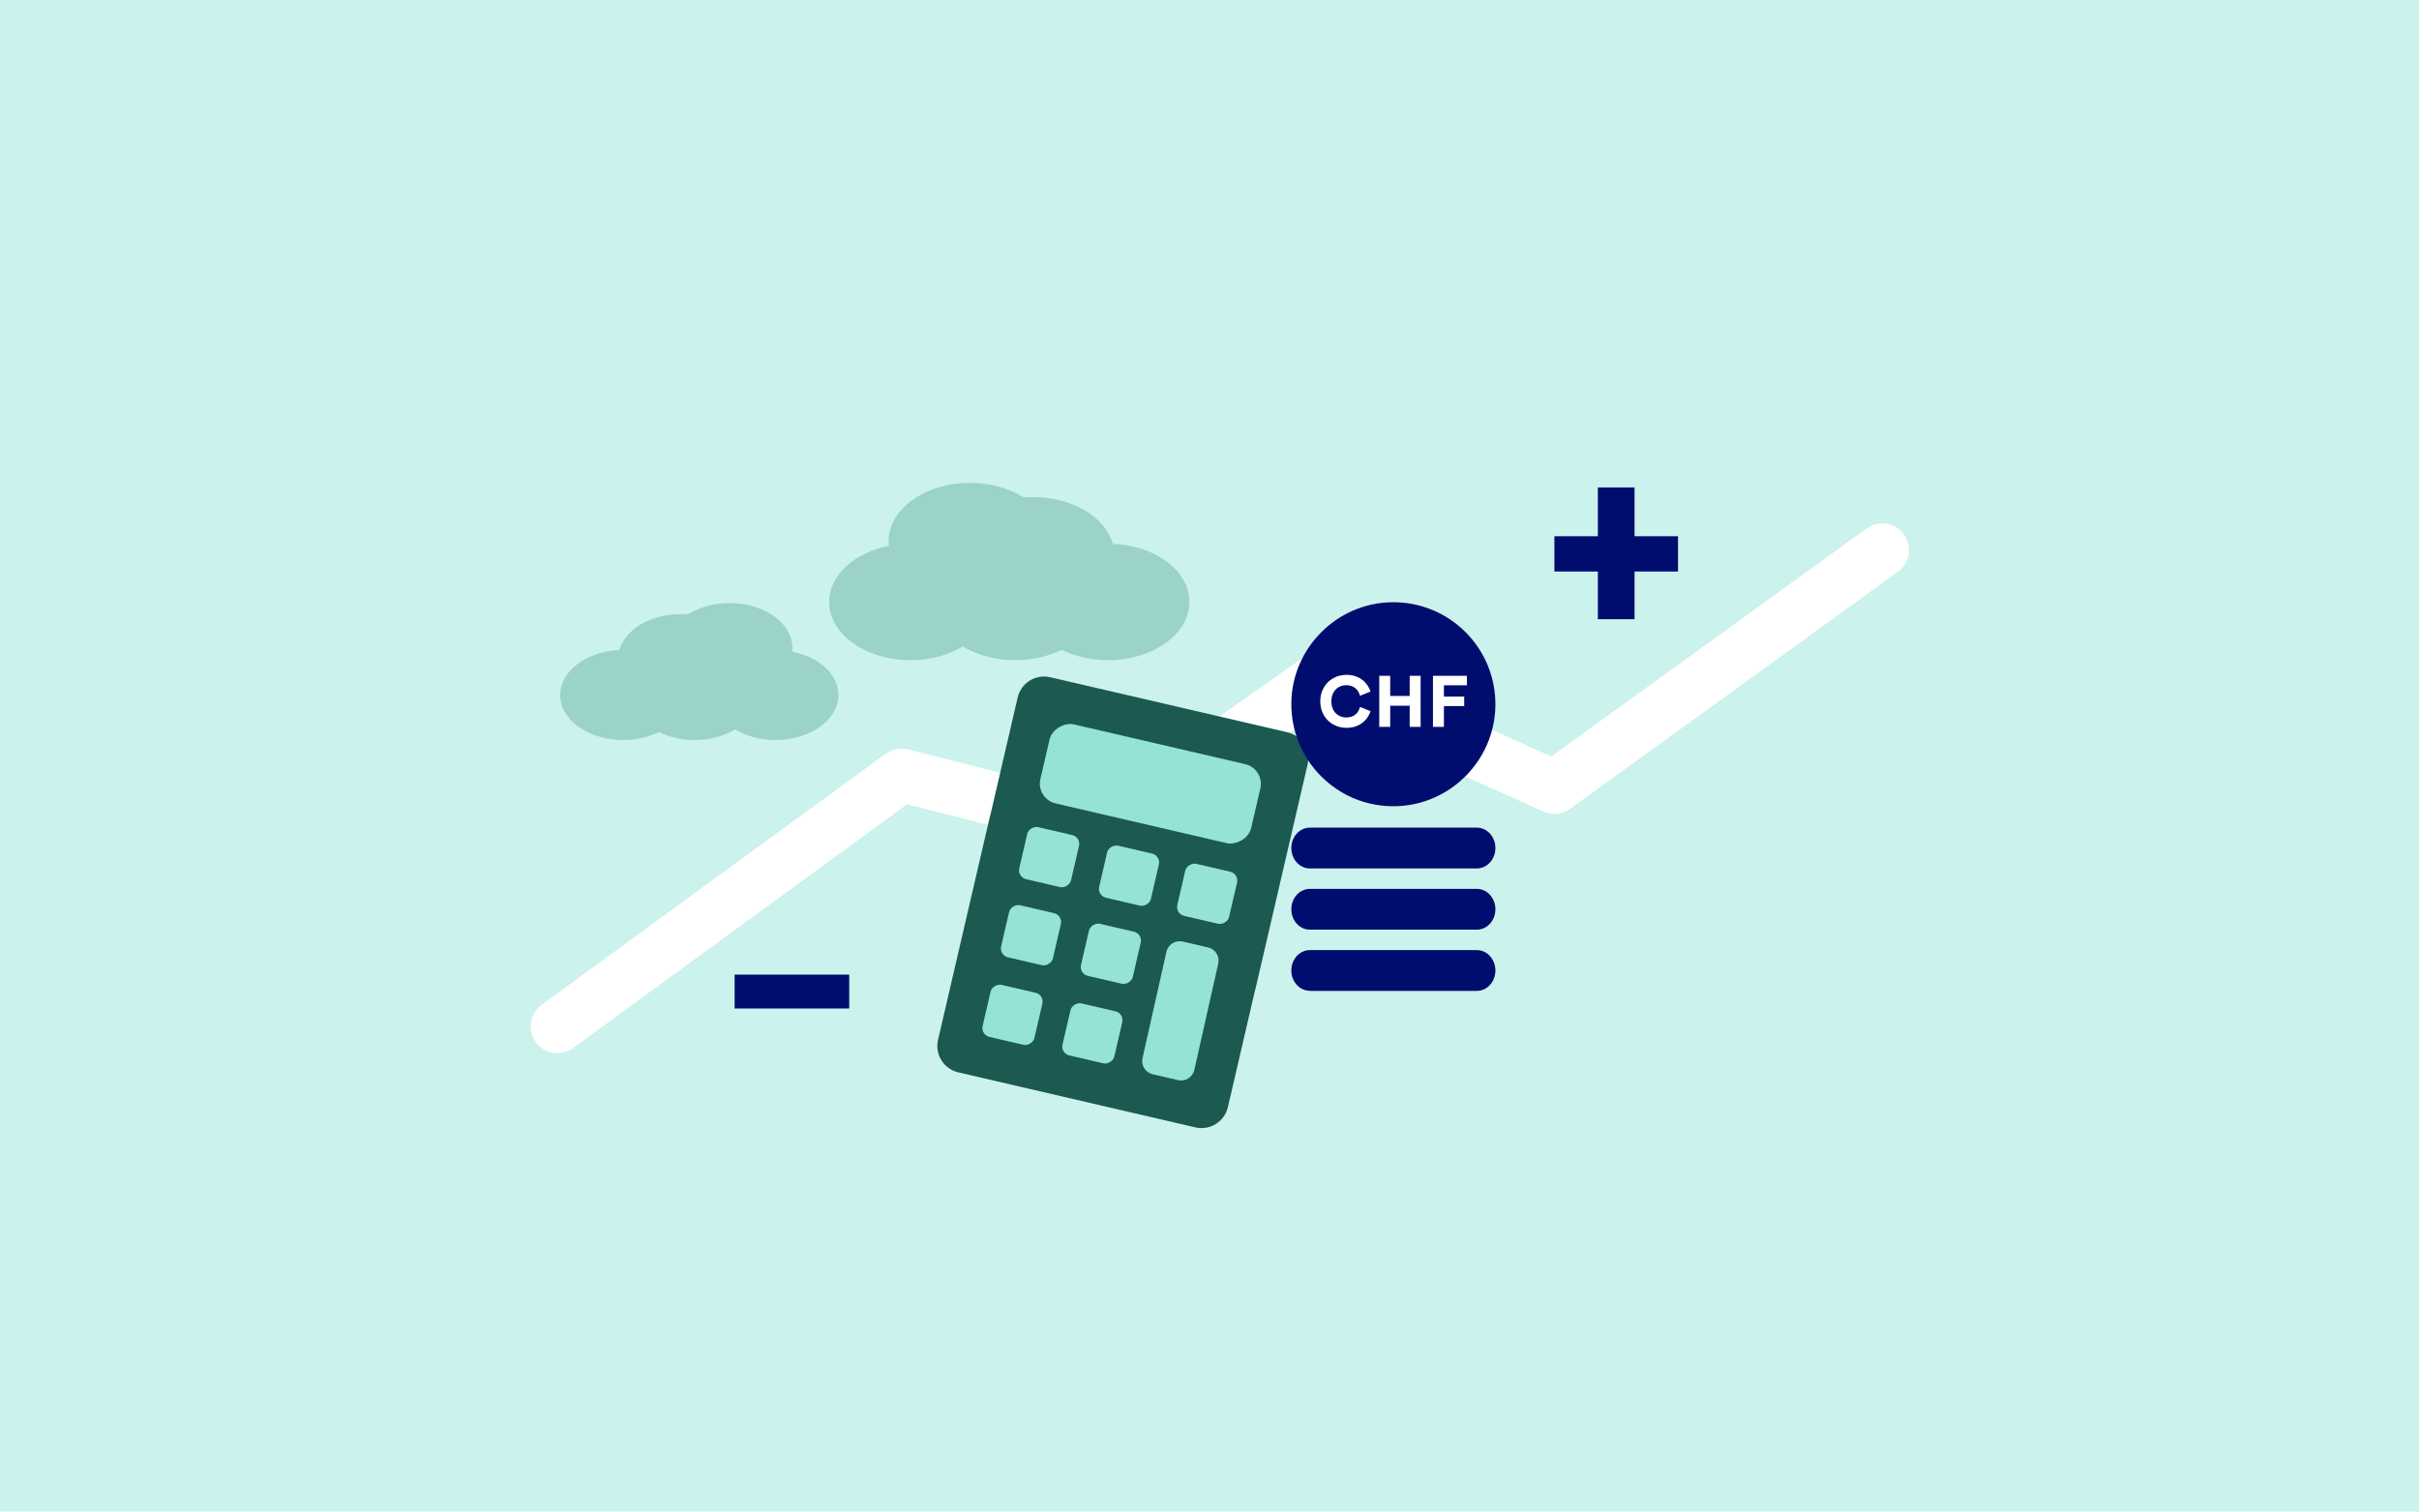
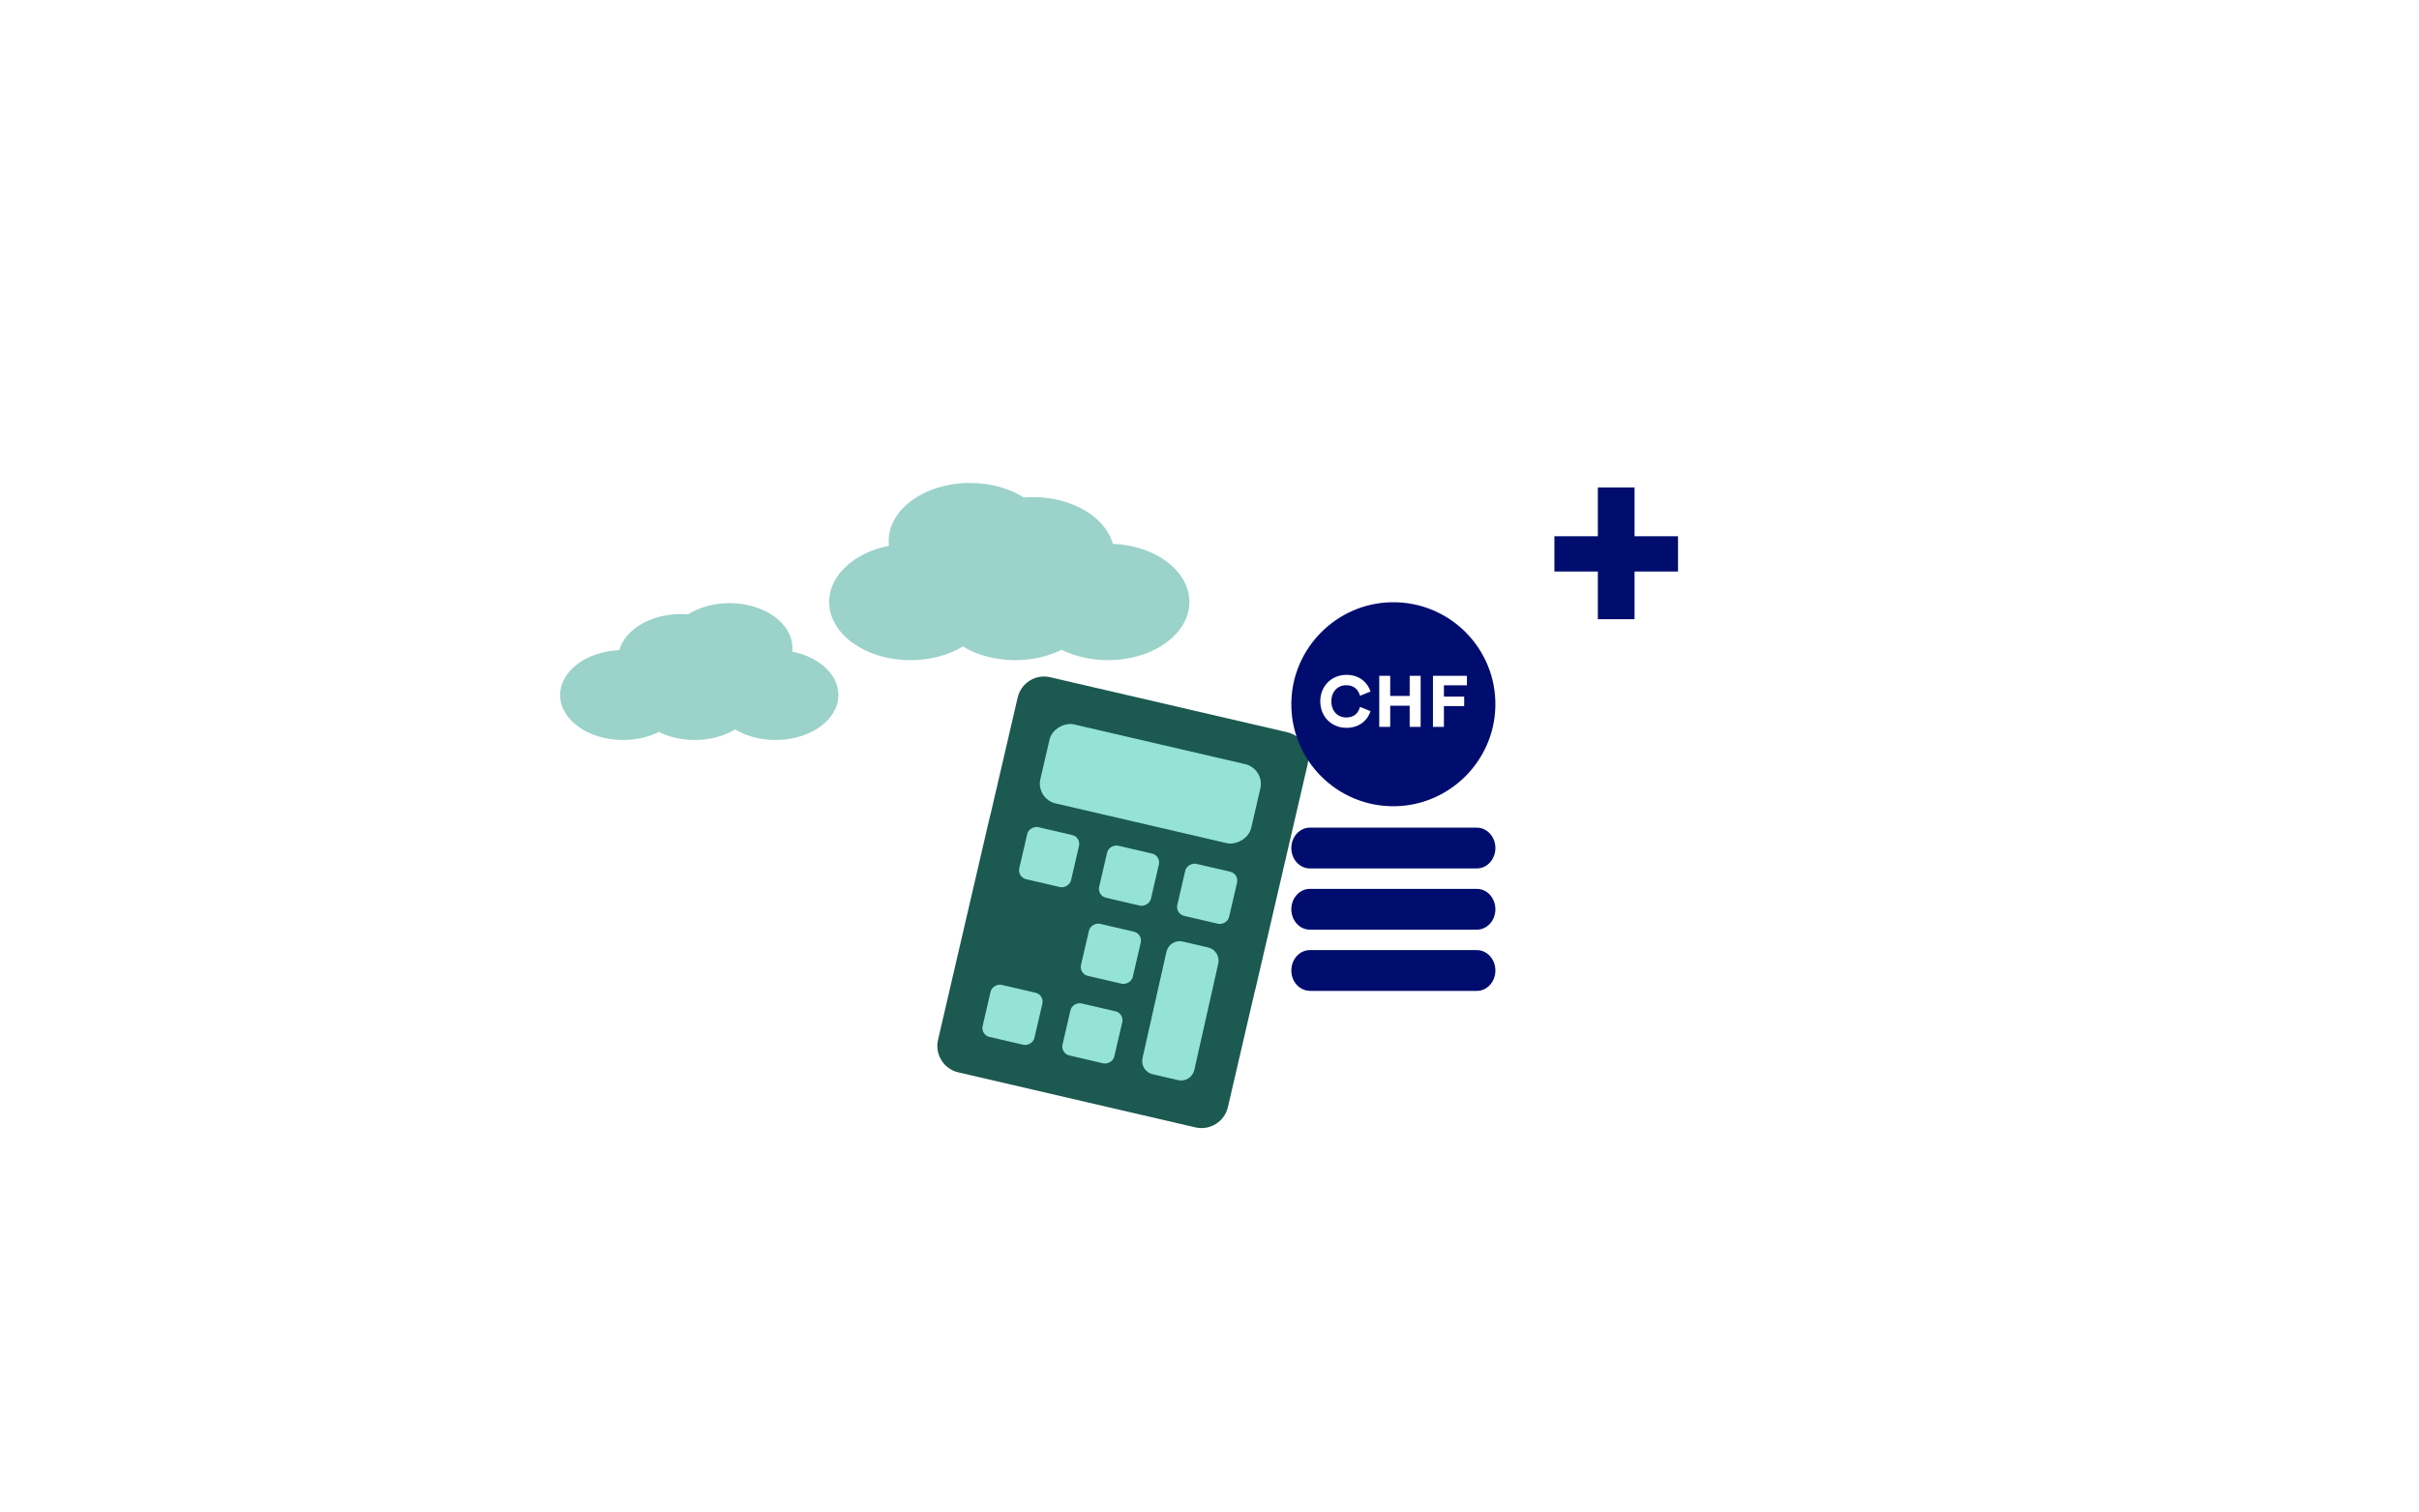
<svg xmlns="http://www.w3.org/2000/svg" viewBox="0 0 3620.499 2263">
  <defs>
    <style>.cls-1{fill:none;}.cls-1,.cls-2,.cls-3,.cls-4,.cls-5,.cls-6,.cls-7{stroke-width:0px;}.cls-2{fill:#94e3d4;}.cls-3{fill:#1b5951;}.cls-4{fill:#cbf2ec;}.cls-5{fill:#9bd2ca;}.cls-6{fill:#fff;}.cls-7{fill:#000d6e;}</style>
  </defs>
  <g id="Hintergrund">
-     <rect class="cls-4" width="3620.499" height="2263" />
-   </g>
+     </g>
  <g id="Deckungsbeitrag">
    <path class="cls-5" d="m1185.759,975.565c.193-1.761.294-3.542.294-5.339,0-37.181-42.116-67.323-94.07-67.323-23.851,0-45.624,6.356-62.206,16.826-3.505-.283-7.066-.434-10.677-.434-45.57,0-83.568,23.19-92.219,53.98-49.353,2.069-88.485,31.362-88.485,67.201,0,37.181,42.116,67.323,94.07,67.323,19.934,0,38.416-4.441,53.63-12.011,15.214,7.57,33.696,12.011,53.63,12.011,23.044,0,44.149-5.934,60.506-15.778,16.357,9.844,37.462,15.778,60.506,15.778,51.953,0,94.07-30.141,94.07-67.323,0-30.981-29.243-57.07-69.051-64.911Z" />
    <path class="cls-5" d="m1330.403,817.07c-.25-2.28-.381-4.585-.381-6.912,0-48.14,54.53-87.166,121.797-87.166,30.881,0,59.072,8.229,80.541,21.785,4.538-.367,9.148-.562,13.823-.562,59.001,0,108.199,30.025,119.4,69.89,63.899,2.678,114.565,40.606,114.565,87.009,0,48.14-54.53,87.166-121.797,87.166-25.81,0-49.739-5.75-69.438-15.551-19.699,9.801-43.628,15.551-69.438,15.551-29.837,0-57.162-7.683-78.34-20.429-21.178,12.746-48.503,20.429-78.34,20.429-67.266,0-121.797-39.025-121.797-87.166,0-40.112,37.863-73.891,89.403-84.043Z" />
-     <path class="cls-6" d="m834.187,1576.658c-12.339,0-24.509-5.69-32.341-16.42-13.025-17.843-9.119-42.866,8.725-55.892l515.137-376.024c9.626-7.027,21.883-9.395,33.434-6.46l290.991,73.939,298.176-209.905c11.56-8.137,26.557-9.57,39.445-3.766l334.026,150.372,471.98-341.352c17.902-12.946,42.908-8.929,55.853,8.971,12.946,17.9,8.931,42.906-8.97,55.853l-490.736,354.915c-11.604,8.393-26.805,9.941-39.861,4.063l-334.335-150.511-294.571,207.368c-9.548,6.723-21.558,8.937-32.876,6.061l-290.587-73.836-499.938,364.931c-7.114,5.192-15.37,7.694-23.551,7.694Z" />
    <path class="cls-7" d="m2511.475,802.781v52.799h-65.049v71.385h-54.911v-71.385h-65.049v-52.799h65.049v-73.074h54.911v73.074h65.049Z" />
-     <path class="cls-7" d="m1099.501,1509.746v-50.688h171.492v50.688h-171.492Z" />
    <path class="cls-3" d="m1837.752,1657.462l40.845-175.891c.056.022.113.042.169.064l78.209-336.79c4.586-19.751-6.199-39.542-24.507-46.792-1.902-.763-3.884-1.391-5.94-1.869l-261.54-60.734c.004.01.007.019.011.029l-93.236-21.651c-21.745-5.05-43.545,8.533-48.595,30.279l-40.845,175.891c-.056-.022-.113-.042-.169-.063l-78.209,336.79c-4.586,19.751,6.199,39.541,24.507,46.792,1.902.763,3.884,1.391,5.94,1.869l261.54,60.735c-.004-.01-.007-.02-.011-.029l93.236,21.651c21.745,5.05,43.545-8.533,48.595-30.279Z" />
    <rect class="cls-2" x="1661.024" y="1011.405" width="121.459" height="323.892" rx="30.365" ry="30.365" transform="translate(189.356 2585.068) rotate(-76.927)" />
    <rect class="cls-2" x="1530.235" y="1243.379" width="80.016" height="79.539" rx="13.61" ry="13.61" transform="translate(-34.836 2522.445) rotate(-76.927)" />
    <rect class="cls-2" x="1649.802" y="1271.145" width="80.016" height="79.539" rx="13.61" ry="13.61" transform="translate(30.639 2660.398) rotate(-76.927)" />
-     <rect class="cls-2" x="1503.08" y="1360.316" width="80.016" height="79.539" rx="13.61" ry="13.61" transform="translate(-169.755 2586.48) rotate(-76.927)" />
    <rect class="cls-2" x="1622.647" y="1388.082" width="80.016" height="79.539" rx="13.61" ry="13.61" transform="translate(-104.28 2724.433) rotate(-76.927)" />
    <rect class="cls-2" x="1475.405" y="1479.494" width="80.016" height="79.539" rx="13.61" ry="13.61" transform="translate(-307.258 2651.741) rotate(-76.927)" />
    <rect class="cls-2" x="1594.972" y="1507.259" width="80.016" height="79.539" rx="13.61" ry="13.61" transform="translate(-241.783 2789.694) rotate(-76.927)" />
    <rect class="cls-2" x="1766.774" y="1298.308" width="80.016" height="79.539" rx="13.61" ry="13.61" transform="translate(94.693 2795.357) rotate(-76.927)" />
    <path class="cls-2" d="m1763.205,1617.024l-38.041-8.834c-10.89-2.529-17.668-13.407-15.14-24.298l35.818-159.216c2.529-10.89,13.407-17.668,24.298-15.14l38.041,8.834c10.89,2.529,17.668,13.407,15.14,24.298l-35.818,159.216c-2.529,10.89-13.407,17.668-24.298,15.14Z" />
    <path class="cls-1" d="m2015.301,1089.601c19.567,0,31.781-11.662,35.957-24.965l-15.719-6.383c-2.64,9.694-9.246,15.838-20.461,15.838-13.198,0-22.445-9.664-22.445-24.1,0-14.496,9.246-24.19,22.34-24.19,11.215,0,17.926,6.264,20.566,15.838l15.719-6.383c-4.071-12.855-16.166-24.965-35.852-24.965-22.445,0-39.372,16.614-39.372,39.7,0,22.997,16.927,39.61,39.267,39.61Z" />
    <path class="cls-7" d="m2210.39,1422.342h-249.897c-15.337,0-27.767,13.676-27.767,30.543,0,16.575,12.046,29.907,27.01,30.375.267.007.488.168.757.168h249.897c15.335,0,27.765-13.674,27.765-30.543,0-16.867-12.43-30.543-27.765-30.543Z" />
    <path class="cls-7" d="m2210.39,1330.678h-249.897c-15.337,0-27.767,13.676-27.767,30.543,0,16.869,12.43,30.543,27.767,30.543h249.897c15.335,0,27.765-13.674,27.765-30.543,0-16.867-12.43-30.543-27.765-30.543Z" />
    <path class="cls-7" d="m2210.39,1239.014h-249.897c-15.337,0-27.767,13.674-27.767,30.543s12.43,30.543,27.767,30.543h249.897c15.335,0,27.765-13.674,27.765-30.543s-12.43-30.543-27.765-30.543Z" />
    <path class="cls-7" d="m1932.755,1051.379c-1.606,86.637,68.95,157.193,155.587,155.587,81.649-1.514,148.275-68.139,149.788-149.788,1.606-86.637-68.95-157.193-155.587-155.587-81.649,1.514-148.275,68.139-149.788,149.788Z" />
    <polygon class="cls-6" points="2144.706 1011.722 2195.516 1011.722 2195.516 1025.92 2161.096 1025.92 2161.096 1042.861 2191.445 1042.861 2191.445 1057.029 2161.096 1057.029 2161.096 1088.169 2144.706 1088.169 2144.706 1011.722" />
    <polygon class="cls-6" points="2064.322 1011.722 2080.712 1011.722 2080.712 1041.877 2109.853 1041.877 2109.853 1011.722 2126.243 1011.722 2126.243 1088.169 2109.853 1088.169 2109.853 1056.492 2080.712 1056.492 2080.712 1088.169 2064.322 1088.169 2064.322 1011.722" />
    <path class="cls-6" d="m2015.405,1010.29c19.686,0,31.781,12.11,35.852,24.965l-15.719,6.383c-2.64-9.574-9.351-15.838-20.566-15.838-13.094,0-22.34,9.694-22.34,24.19,0,14.436,9.246,24.1,22.445,24.1,11.215,0,17.822-6.144,20.461-15.838l15.719,6.383c-4.176,13.303-16.39,24.965-35.957,24.965-22.34,0-39.267-16.614-39.267-39.61,0-23.086,16.927-39.7,39.372-39.7Z" />
  </g>
</svg>